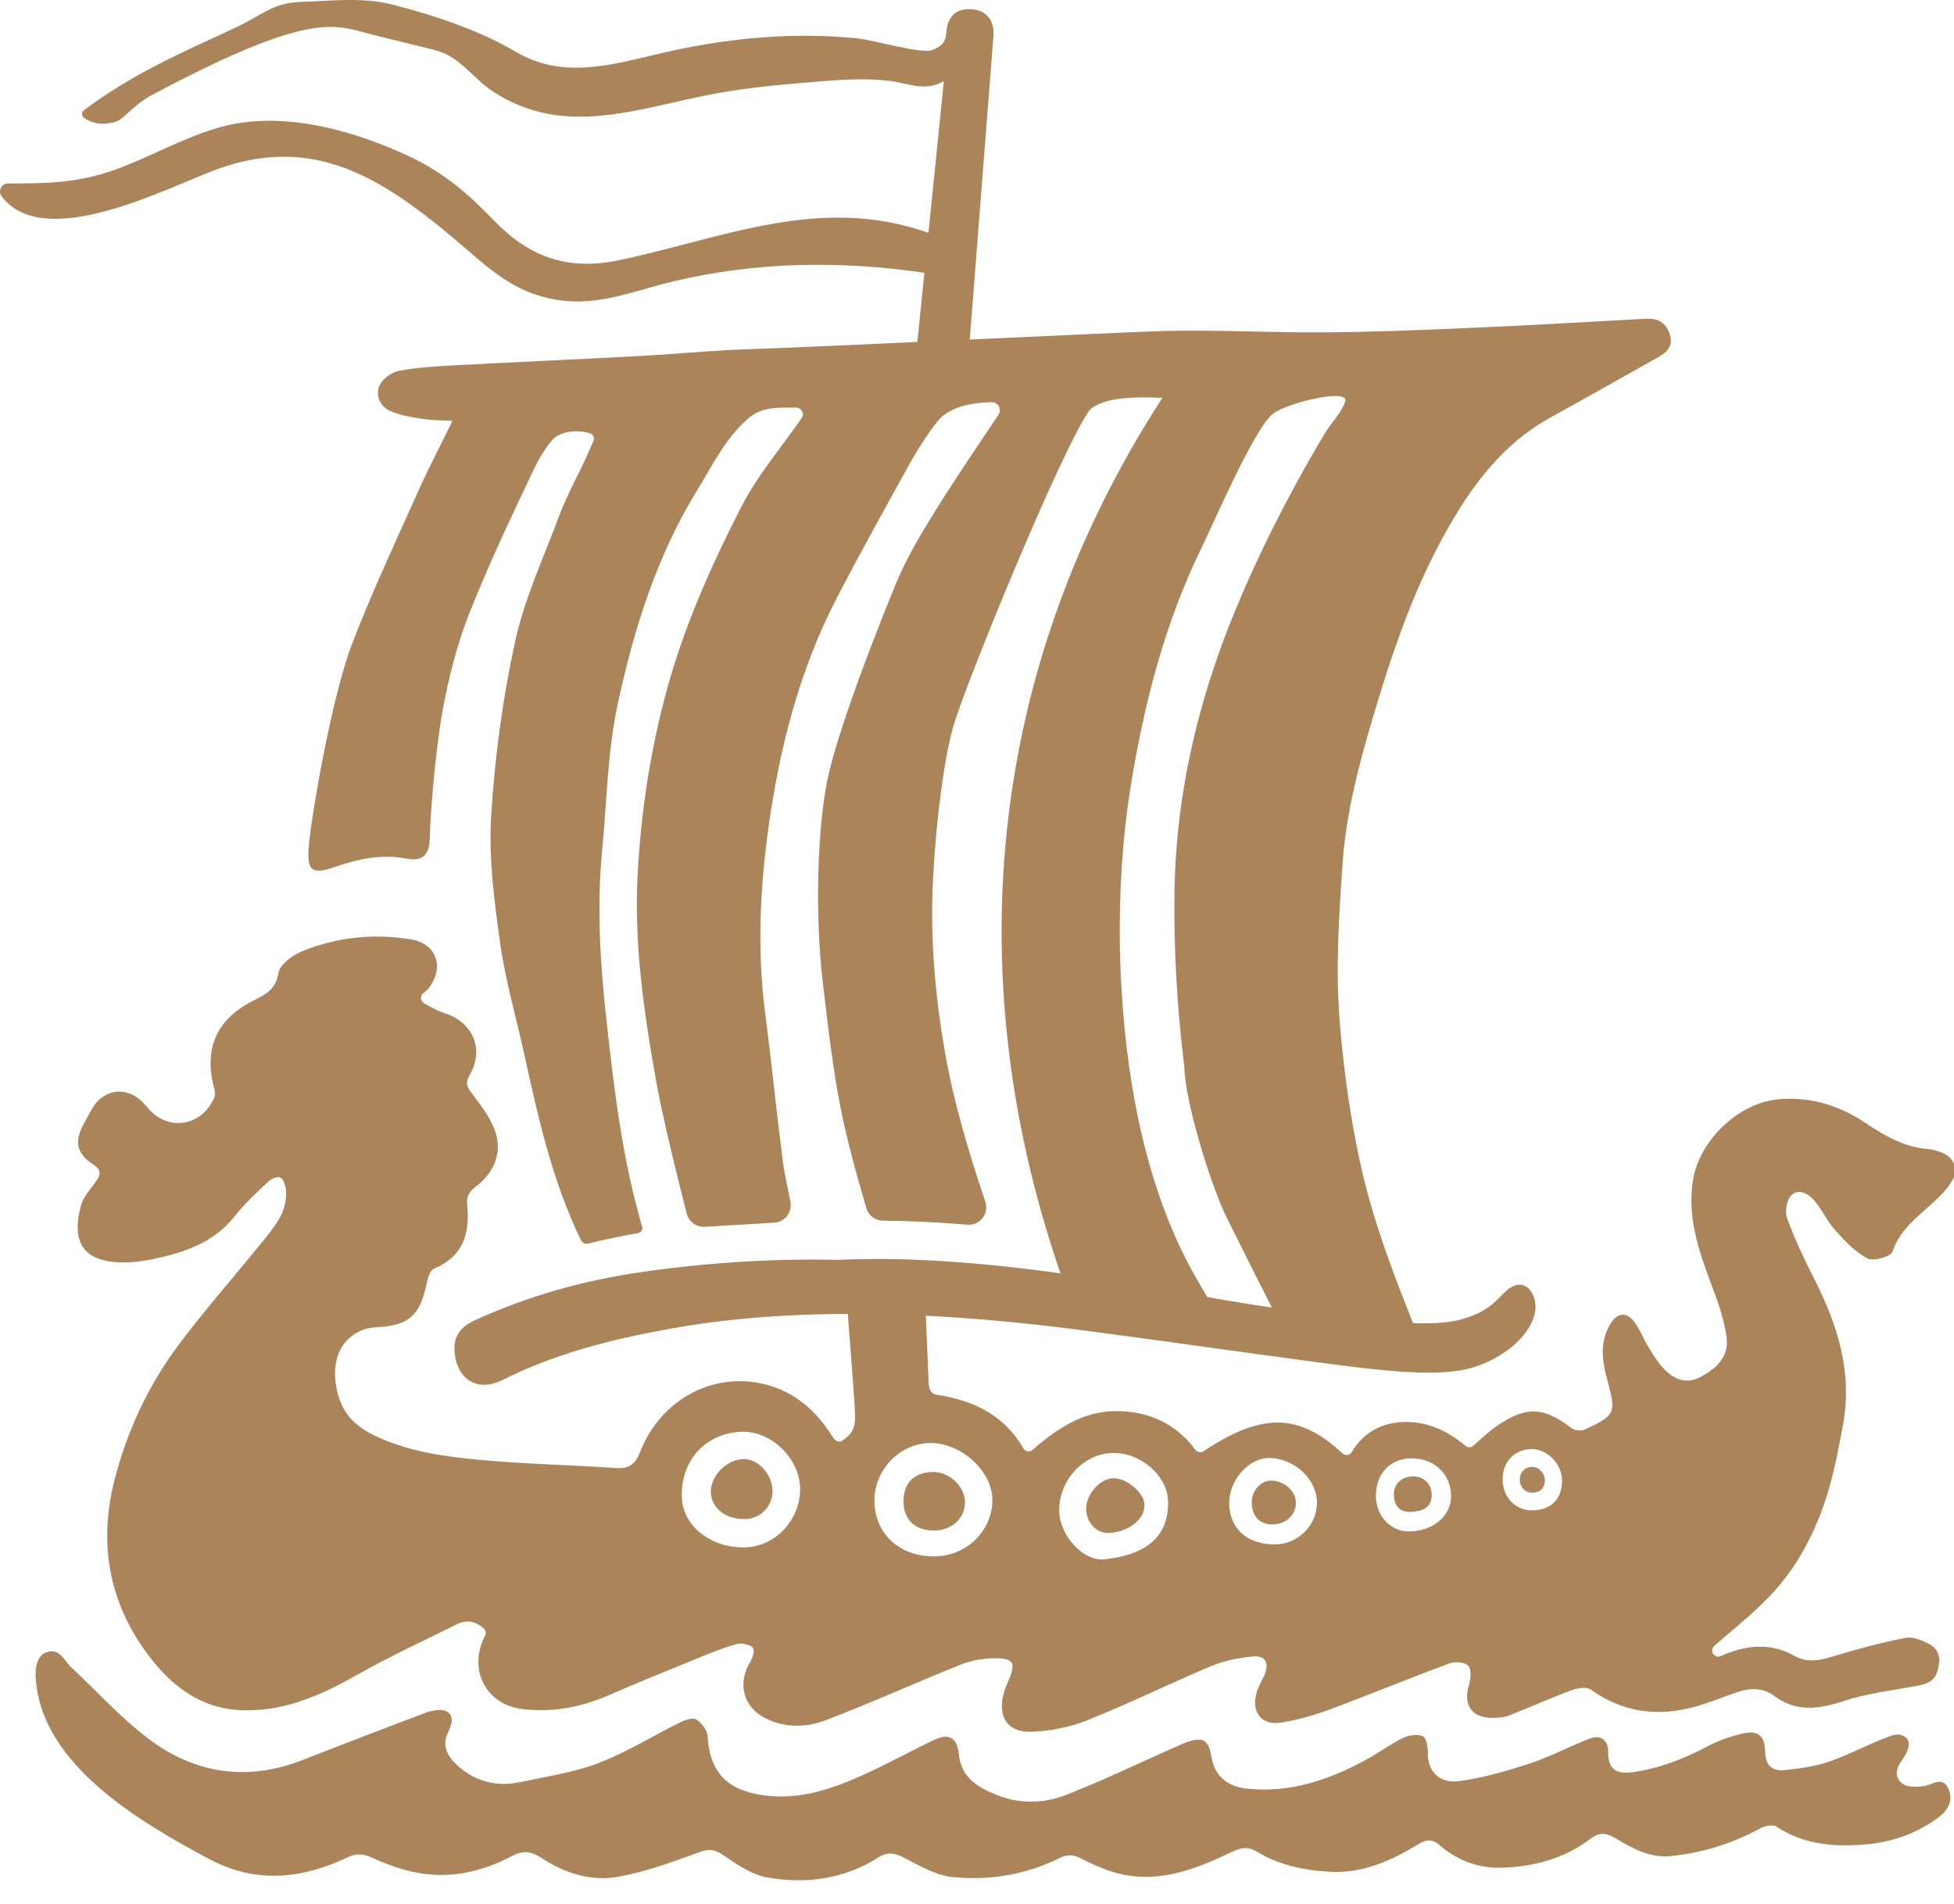
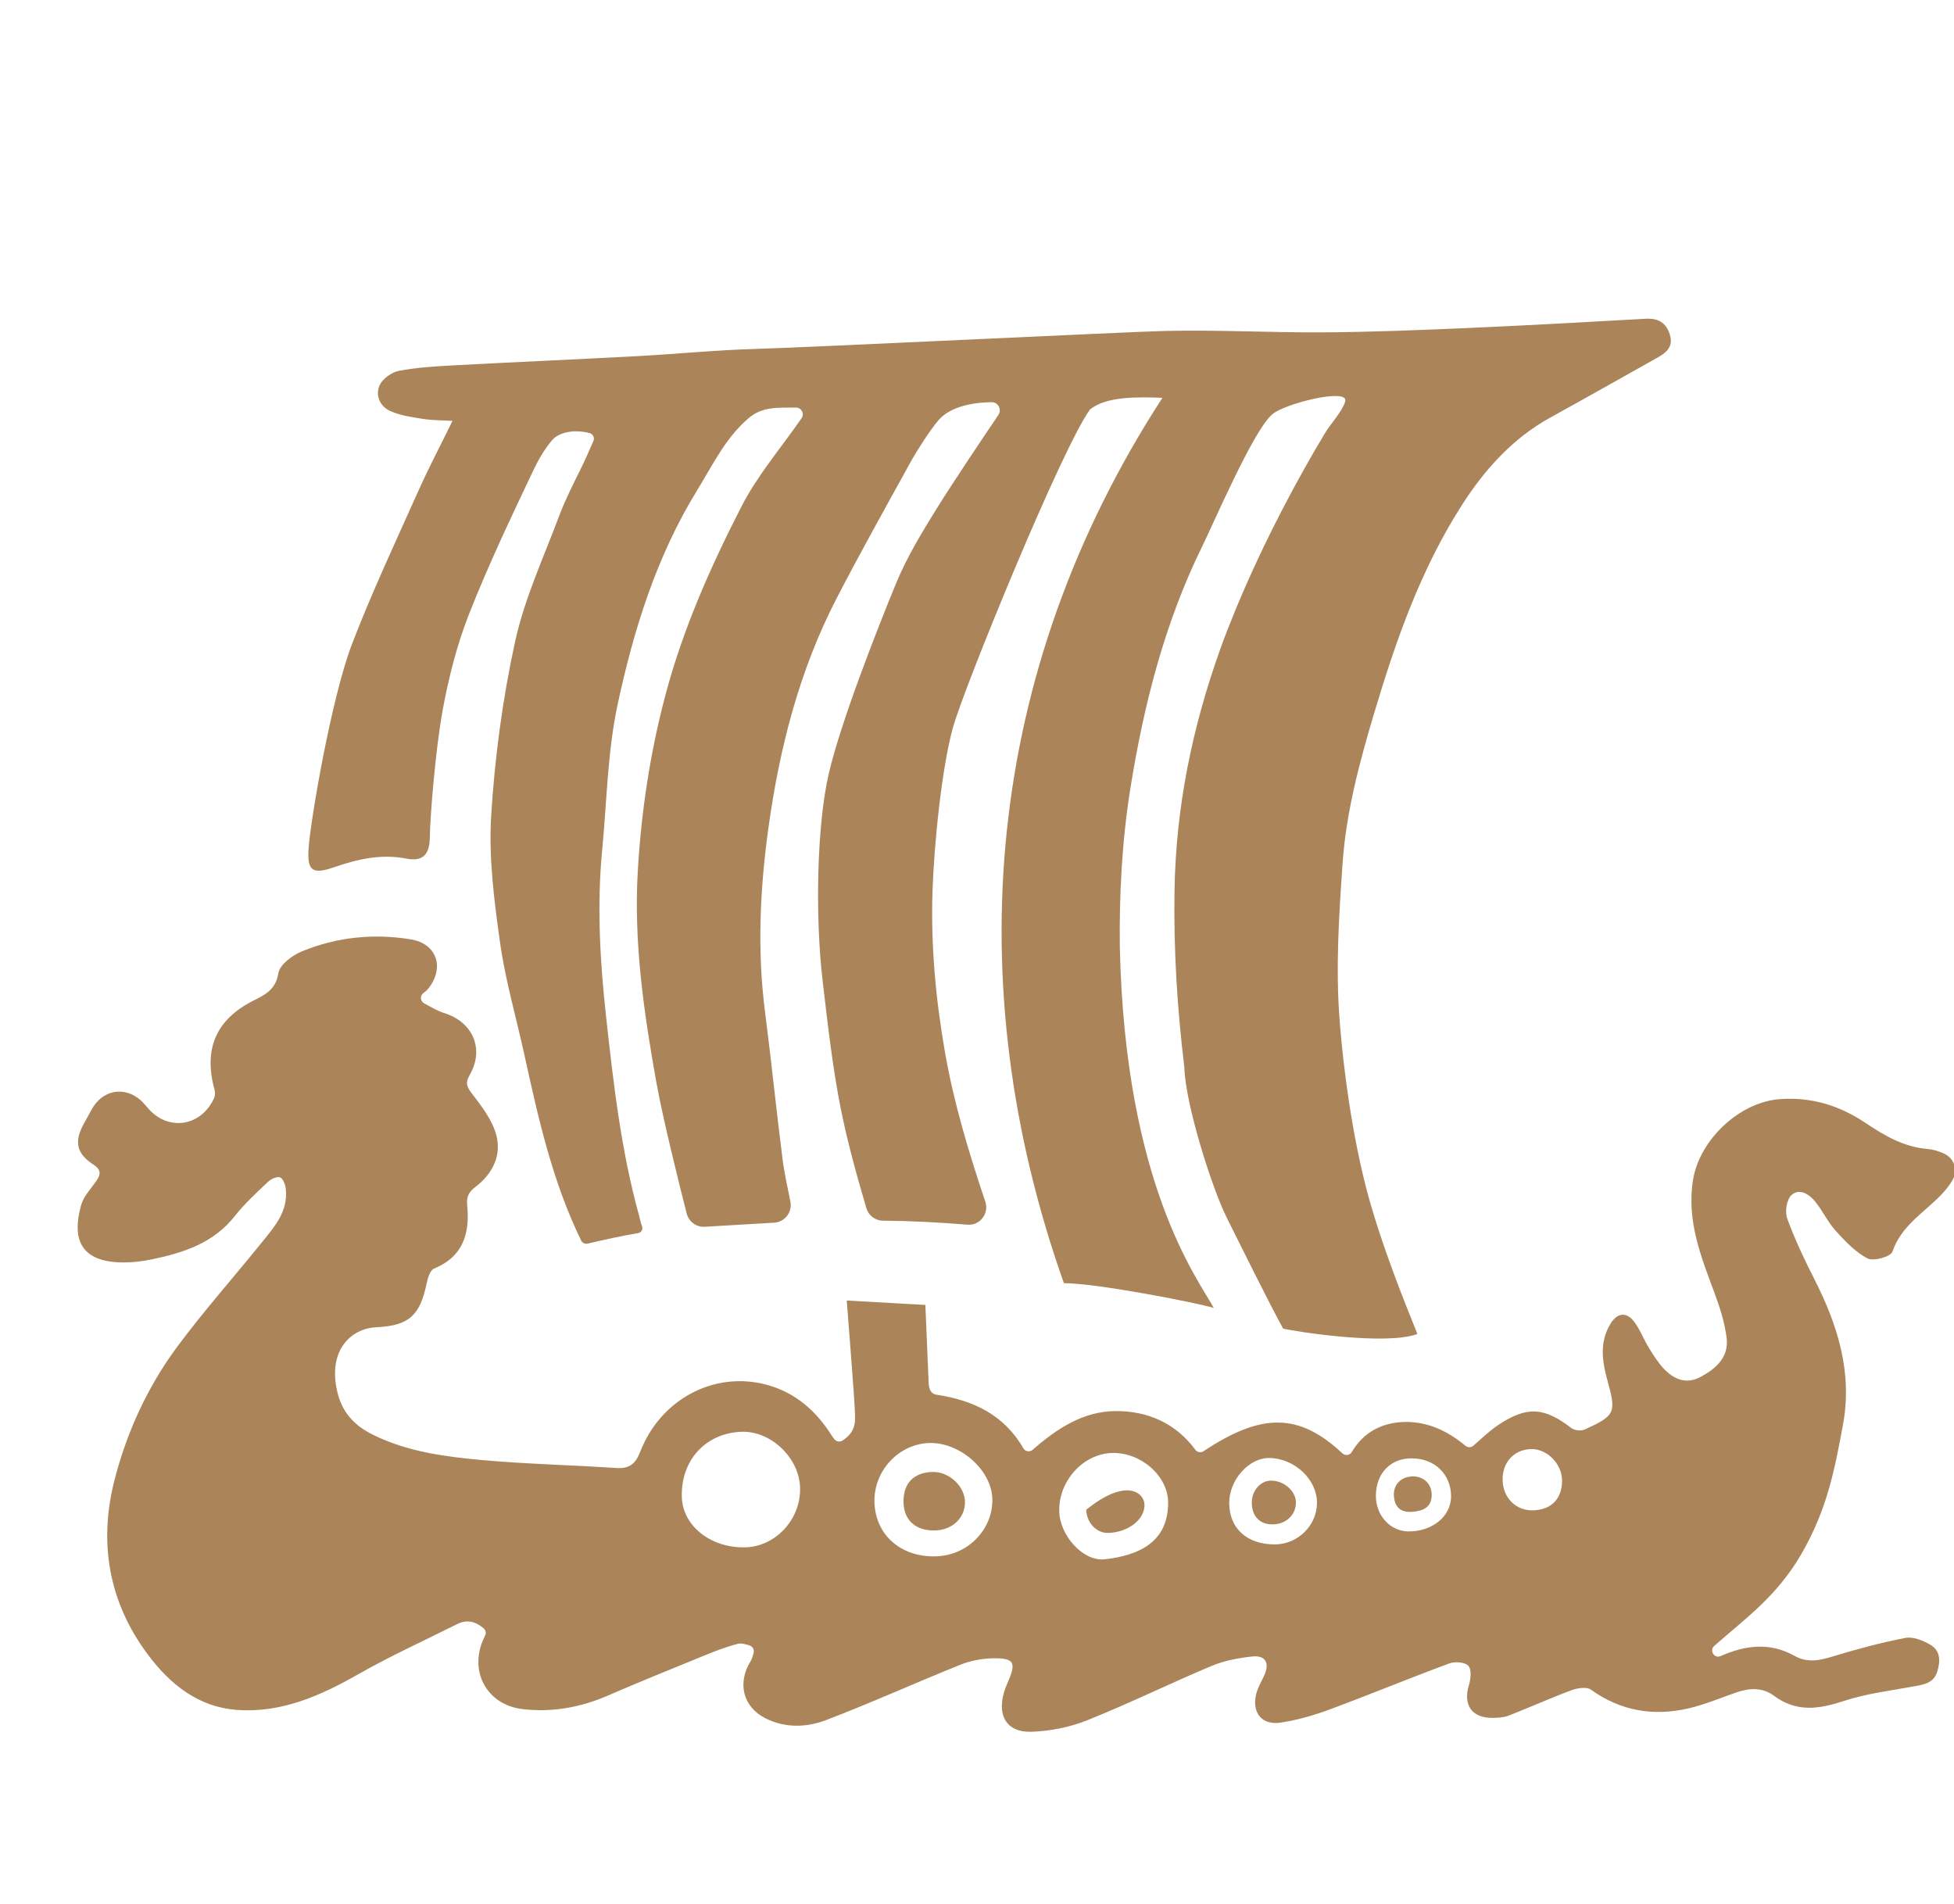
<svg xmlns="http://www.w3.org/2000/svg" width="78" height="76" viewBox="0 0 78 76" fill="none">
  <g clip-path="url(#clip0_1214_689)">
-     <path d="M18.142 53.898C18.197 55.025 19.029 55.602 20.056 55.087C22.147 54.039 24.371 53.471 26.645 53.06C33.621 51.752 41.671 52.902 43.805 53.18C46.421 53.52 52.748 54.426 54.359 54.603C55.724 54.753 57.465 54.929 58.627 54.632C59.789 54.336 61.021 53.474 61.265 52.432C61.296 52.304 61.302 52.161 61.287 52.03C61.232 51.516 60.843 51.087 60.338 51.374C59.834 51.66 59.689 52.298 58.312 52.672C56.934 53.045 54.194 52.673 50.584 52.165C46.976 51.658 39.72 49.989 33.444 50.291C33.439 50.291 33.434 50.291 33.43 50.291C30.827 50.233 28.237 50.402 25.648 50.771C23.315 51.104 21.094 51.725 18.957 52.701C18.437 52.939 18.113 53.289 18.142 53.898V53.898Z" fill="#AB8559" />
    <path d="M77.568 46.032C77.375 45.95 77.164 45.882 76.957 45.866C76.017 45.792 75.234 45.34 74.481 44.833C73.441 44.133 72.322 43.784 71.055 43.874C69.431 43.99 67.834 45.506 67.581 47.106C67.321 48.74 67.905 50.171 68.448 51.634C68.659 52.205 68.847 52.8 68.923 53.399C69.023 54.181 68.488 54.644 67.865 54.973C67.304 55.27 66.808 55.054 66.41 54.629C66.18 54.381 65.995 54.088 65.817 53.797C65.606 53.454 65.467 53.062 65.223 52.748C64.904 52.339 64.54 52.418 64.28 52.854C63.84 53.588 63.958 54.345 64.163 55.095C64.519 56.394 64.495 56.494 63.26 57.064C63.118 57.13 62.851 57.1 62.726 57.004C61.648 56.177 60.969 56.118 59.833 56.865C59.474 57.101 59.16 57.405 58.813 57.709C58.724 57.788 58.59 57.789 58.499 57.713C57.804 57.129 57.008 56.752 56.103 56.761C55.181 56.771 54.432 57.166 53.962 57.959C53.882 58.094 53.701 58.12 53.587 58.014C51.851 56.396 50.37 56.384 48.044 57.929C47.936 58.001 47.792 57.974 47.715 57.87C46.935 56.812 45.812 56.316 44.52 56.327C43.237 56.339 42.197 57.02 41.219 57.874C41.105 57.973 40.929 57.946 40.853 57.815C40.075 56.472 38.856 55.9 37.397 55.675C37.153 55.648 37.078 55.43 37.07 55.199C37.064 54.984 36.939 52.09 36.939 52.09L33.8 51.914C33.8 51.914 34.104 55.76 34.12 56.225C34.136 56.689 34.218 57.12 33.632 57.503C33.528 57.57 33.391 57.55 33.312 57.454C33.276 57.41 33.241 57.364 33.21 57.317C32.581 56.314 31.73 55.571 30.581 55.27C28.494 54.723 26.369 55.858 25.555 57.953C25.36 58.453 25.112 58.635 24.585 58.599C22.8 58.478 21.009 58.443 19.229 58.281C17.761 58.147 16.296 57.954 14.93 57.293C14.116 56.901 13.623 56.348 13.441 55.454C13.116 53.865 14.027 53.027 15.025 52.98C16.34 52.917 16.77 52.503 17.035 51.213C17.078 51.005 17.174 50.701 17.327 50.639C18.501 50.157 18.763 49.216 18.648 48.092C18.612 47.747 18.734 47.567 18.987 47.373C19.671 46.849 20.033 46.112 19.806 45.291C19.645 44.708 19.239 44.174 18.861 43.681C18.647 43.4 18.551 43.255 18.753 42.904C19.348 41.868 18.868 40.795 17.737 40.44C17.474 40.357 17.23 40.215 16.929 40.049C16.775 39.964 16.758 39.748 16.898 39.643C16.98 39.583 17.044 39.528 17.096 39.464C17.762 38.624 17.438 37.667 16.397 37.497C14.908 37.254 13.435 37.405 12.041 37.981C11.664 38.137 11.168 38.507 11.113 38.843C11.004 39.51 10.592 39.702 10.103 39.949C8.615 40.703 8.117 41.889 8.565 43.502C8.592 43.6 8.592 43.728 8.552 43.819C8.055 44.946 6.758 45.172 5.949 44.282C5.845 44.167 5.75 44.044 5.637 43.939C4.976 43.335 4.08 43.5 3.654 44.297C3.554 44.483 3.449 44.668 3.347 44.854C2.956 45.568 3.047 46.044 3.72 46.481C4.032 46.684 4.036 46.865 3.847 47.138C3.627 47.454 3.334 47.758 3.236 48.112C2.89 49.356 3.155 50.255 4.583 50.379C5.075 50.422 5.592 50.367 6.078 50.267C7.332 50.007 8.523 49.619 9.372 48.544C9.764 48.046 10.24 47.611 10.702 47.173C10.822 47.059 11.074 46.948 11.188 47.001C11.312 47.058 11.393 47.306 11.41 47.478C11.499 48.379 10.935 48.995 10.428 49.623C9.315 51.002 8.135 52.33 7.08 53.751C5.899 55.342 5.07 57.146 4.577 59.055C3.928 61.569 4.329 63.95 5.915 66.064C6.804 67.249 7.927 68.138 9.439 68.254C11.211 68.391 12.775 67.7 14.294 66.836C15.575 66.106 16.922 65.496 18.242 64.833C18.654 64.626 18.991 64.734 19.303 64.997C19.386 65.066 19.413 65.182 19.369 65.281C19.36 65.3 19.352 65.319 19.342 65.337C18.684 66.656 19.398 68.046 20.852 68.222C22.037 68.365 23.174 68.156 24.272 67.681C25.504 67.147 26.749 66.641 27.992 66.135C28.47 65.94 28.954 65.744 29.453 65.618C29.594 65.582 29.757 65.632 29.92 65.682C30.044 65.72 30.115 65.849 30.084 65.975C30.052 66.101 30.017 66.226 29.952 66.331C29.428 67.186 29.658 68.132 30.548 68.586C31.334 68.987 32.191 68.96 32.967 68.665C34.778 67.975 36.544 67.171 38.343 66.45C38.755 66.284 39.225 66.2 39.67 66.195C40.482 66.185 40.572 66.374 40.235 67.136C40.173 67.277 40.116 67.421 40.073 67.569C39.806 68.506 40.202 69.158 41.162 69.128C41.915 69.104 42.703 68.948 43.403 68.668C45.078 67.998 46.7 67.199 48.364 66.5C48.867 66.288 49.431 66.183 49.978 66.124C50.525 66.065 50.694 66.386 50.459 66.894C50.348 67.136 50.203 67.373 50.143 67.629C49.965 68.379 50.379 68.881 51.135 68.761C51.791 68.659 52.444 68.472 53.068 68.242C54.671 67.647 56.25 66.993 57.853 66.4C58.077 66.316 58.471 66.345 58.611 66.49C58.744 66.629 58.714 67.01 58.641 67.249C58.39 68.061 58.751 68.59 59.604 68.573C59.813 68.57 60.036 68.557 60.227 68.482C61.066 68.154 61.889 67.783 62.732 67.47C62.967 67.383 63.337 67.324 63.506 67.447C64.701 68.303 66.007 68.517 67.403 68.194C68.055 68.043 68.681 67.778 69.316 67.556C69.836 67.375 70.359 67.353 70.81 67.689C71.705 68.356 72.599 68.23 73.592 67.902C74.525 67.594 75.523 67.481 76.496 67.299C76.871 67.229 77.204 67.148 77.335 66.717C77.467 66.284 77.453 65.877 77.039 65.645C76.752 65.483 76.367 65.323 76.068 65.38C75.094 65.568 74.131 65.826 73.18 66.116C72.643 66.281 72.153 66.39 71.629 66.096C70.654 65.548 69.675 65.671 68.693 66.103C68.689 66.105 68.685 66.106 68.681 66.108C68.43 66.217 68.223 65.883 68.429 65.701C69.646 64.625 70.926 63.732 71.911 62.026C72.965 60.201 73.25 58.571 73.565 56.887C73.958 54.793 73.359 52.895 72.424 51.057C72.023 50.269 71.642 49.464 71.34 48.635C71.243 48.37 71.319 47.886 71.508 47.709C71.824 47.415 72.215 47.666 72.455 47.96C72.756 48.329 72.961 48.781 73.279 49.132C73.657 49.549 74.066 49.985 74.552 50.236C74.788 50.357 75.476 50.161 75.541 49.967C75.895 48.919 76.81 48.404 77.502 47.679C77.662 47.512 77.809 47.328 77.927 47.131C78.181 46.713 78.021 46.226 77.567 46.033L77.568 46.032ZM29.756 61.766C28.389 61.805 27.26 60.92 27.218 59.777C27.163 58.304 28.158 57.207 29.598 57.153C30.772 57.11 31.906 58.192 31.938 59.388C31.971 60.64 30.97 61.732 29.756 61.766ZM37.399 62.124C35.987 62.183 34.953 61.293 34.907 59.98C34.863 58.731 35.861 57.643 37.086 57.602C38.319 57.561 39.589 58.685 39.613 59.838C39.636 61.05 38.646 62.072 37.399 62.123V62.124ZM44.094 62.243C43.242 62.339 42.31 61.304 42.283 60.334C42.249 59.127 43.23 58.036 44.384 57.999C45.528 57.962 46.62 58.907 46.629 59.965C46.64 61.546 45.482 62.088 44.094 62.244V62.243ZM52.571 60.006C52.56 60.903 51.798 61.648 50.89 61.649C49.779 61.65 49.076 61.016 49.068 60.005C49.06 59.08 49.855 58.187 50.672 58.2C51.688 58.216 52.583 59.067 52.572 60.007L52.571 60.006ZM57.924 59.721C57.927 60.527 57.176 61.144 56.209 61.13C55.487 61.119 54.918 60.487 54.923 59.704C54.929 58.802 55.515 58.201 56.377 58.214C57.276 58.226 57.919 58.853 57.924 59.721ZM62.354 59.097C62.356 59.834 61.921 60.276 61.179 60.29H61.178C60.514 60.301 60.001 59.791 59.982 59.096C59.962 58.38 60.432 57.862 61.117 57.844C61.756 57.828 62.351 58.431 62.354 59.098V59.097Z" fill="#AB8559" />
    <path d="M66.657 13.356C66.509 12.879 66.192 12.696 65.695 12.724C63.271 12.86 60.849 12.996 58.425 13.101C56.557 13.181 54.688 13.256 52.818 13.267C50.72 13.28 48.62 13.162 46.522 13.21C45.004 13.245 32.441 13.863 30.113 13.93C28.554 13.975 27 14.133 25.442 14.216C22.996 14.348 20.55 14.452 18.104 14.584C17.372 14.623 16.634 14.668 15.918 14.804C15.63 14.86 15.274 15.118 15.154 15.378C14.973 15.778 15.171 16.225 15.573 16.405C15.981 16.588 16.448 16.653 16.896 16.723C17.281 16.783 17.678 16.777 18.062 16.8C17.578 17.791 17.107 18.686 16.693 19.61C15.791 21.629 14.848 23.636 14.055 25.698C13.224 27.862 12.387 32.781 12.316 33.895C12.261 34.756 12.478 34.913 13.305 34.628C14.262 34.298 15.196 34.074 16.226 34.274C16.9 34.405 17.157 34.093 17.159 33.39C17.162 32.733 17.372 29.967 17.675 28.325C17.914 27.028 18.245 25.723 18.729 24.497C19.497 22.551 20.397 20.653 21.296 18.763C21.499 18.337 21.738 17.925 22.044 17.565C22.268 17.3 22.829 17.108 23.534 17.287C23.673 17.323 23.745 17.478 23.686 17.609C23.457 18.123 23.352 18.376 23.172 18.737C22.966 19.151 22.561 19.952 22.339 20.545C21.715 22.22 20.944 23.869 20.564 25.601C20.065 27.887 19.749 30.235 19.606 32.573C19.505 34.25 19.728 35.965 19.963 37.64C20.174 39.137 20.603 40.603 20.928 42.086C21.492 44.66 22.047 47.148 23.198 49.519C23.245 49.616 23.353 49.667 23.457 49.642C24.088 49.494 24.824 49.329 25.477 49.221C25.601 49.2 25.675 49.071 25.63 48.952C25.564 48.779 25.555 48.68 25.507 48.51C24.79 45.914 24.487 43.25 24.194 40.584C23.951 38.374 23.823 36.159 24.037 33.938C24.224 32 24.248 30.026 24.652 28.134C25.293 25.138 26.209 22.199 27.837 19.557C28.45 18.562 28.952 17.492 29.875 16.699C30.453 16.203 31.076 16.284 31.767 16.269C31.989 16.264 32.124 16.513 31.996 16.695L31.994 16.699C31.185 17.868 30.239 18.967 29.596 20.222C28.359 22.635 27.256 25.121 26.558 27.763C25.945 30.076 25.593 32.427 25.457 34.818C25.298 37.636 25.701 40.407 26.192 43.158C26.461 44.665 27.119 47.296 27.412 48.443C27.495 48.769 27.797 48.99 28.132 48.97L30.906 48.806C31.333 48.781 31.638 48.38 31.55 47.959C31.435 47.408 31.295 46.713 31.25 46.366C30.995 44.376 30.795 42.381 30.539 40.393C30.221 37.939 30.338 35.477 30.673 33.057C31.113 29.869 31.911 26.744 33.41 23.857C34.356 22.032 35.36 20.237 36.353 18.437C36.592 18.002 37.144 17.14 37.467 16.768C37.972 16.186 38.943 16.065 39.577 16.053C39.842 16.048 40.002 16.345 39.853 16.564C39.277 17.416 38.092 19.178 37.447 20.212C36.827 21.206 36.209 22.22 35.765 23.297C35.035 25.068 33.556 28.836 33.082 30.885C32.608 32.934 32.532 36.567 32.84 39.173C33.041 40.874 33.23 42.584 33.563 44.262C33.83 45.598 34.199 46.916 34.584 48.227C34.67 48.521 34.938 48.724 35.243 48.726C36.361 48.735 37.494 48.794 38.618 48.887C39.121 48.928 39.492 48.439 39.33 47.961C39.328 47.957 39.327 47.954 39.326 47.95C38.671 46 38.077 44.039 37.721 41.999C37.35 39.876 37.155 37.74 37.223 35.608C37.284 33.711 37.59 30.69 38.03 29.076C38.469 27.463 42.429 17.794 43.515 16.342C44.172 15.81 45.443 15.845 46.402 15.88C39.327 26.777 38.229 39.255 42.469 51.222C43.765 51.219 47.748 51.997 48.451 52.209C47.822 51.05 44.918 47.312 44.702 37.839C44.673 35.707 44.789 33.544 45.127 31.442C45.658 28.133 46.486 24.878 47.976 21.839C48.455 20.864 50.001 17.256 50.753 16.571C51.181 16.122 53.865 15.464 53.699 16.024C53.578 16.431 53.13 16.896 52.908 17.263C52.621 17.734 52.345 18.211 52.076 18.693C50.926 20.75 49.882 22.882 49.023 25.079C48.915 25.355 48.811 25.631 48.711 25.91C47.593 29.03 46.935 32.228 46.884 35.563C46.847 37.925 46.992 40.263 47.277 42.602C47.311 44.063 48.381 47.426 48.958 48.583C49.535 49.741 50.63 51.957 51.218 53.033C51.665 53.15 55.335 53.719 56.577 53.25C56.435 52.848 55.468 50.609 54.762 48.237C54.056 45.866 53.639 42.901 53.469 40.641C53.316 38.596 53.45 36.518 53.593 34.466C53.736 32.407 54.272 30.416 54.864 28.433C55.727 25.543 56.721 22.716 58.352 20.168C59.258 18.751 60.378 17.499 61.889 16.666C63.302 15.887 64.707 15.091 66.116 14.302C66.486 14.095 66.816 13.866 66.657 13.354V13.356Z" fill="#AB8559" />
-     <path d="M61.147 58.554C60.858 58.562 60.66 58.78 60.668 59.082C60.676 59.375 60.892 59.59 61.172 59.585C61.485 59.579 61.669 59.393 61.667 59.082C61.667 58.801 61.415 58.546 61.146 58.553L61.147 58.554Z" fill="#AB8559" />
-     <path d="M29.776 60.635C28.995 60.672 28.395 60.216 28.377 59.577C28.36 58.923 28.976 58.278 29.649 58.245C30.246 58.216 30.817 58.819 30.836 59.496C30.852 60.1 30.379 60.609 29.774 60.636H29.776V60.635Z" fill="#AB8559" />
    <path d="M37.309 61.093C36.551 61.106 36.079 60.681 36.067 59.971C36.052 59.213 36.466 58.78 37.223 58.757C37.886 58.738 38.522 59.333 38.52 59.967C38.518 60.604 38.005 61.082 37.309 61.093Z" fill="#AB8559" />
-     <path d="M44.252 61.191C43.778 61.209 43.385 60.802 43.358 60.267C43.329 59.694 43.879 59.038 44.413 59.008C44.95 58.98 45.672 59.577 45.686 60.06C45.703 60.645 45.049 61.161 44.252 61.191H44.253H44.252Z" fill="#AB8559" />
+     <path d="M44.252 61.191C43.778 61.209 43.385 60.802 43.358 60.267C44.95 58.98 45.672 59.577 45.686 60.06C45.703 60.645 45.049 61.161 44.252 61.191H44.253H44.252Z" fill="#AB8559" />
    <path d="M51.73 59.954C51.745 60.436 51.372 60.819 50.858 60.848C50.323 60.878 49.987 60.563 49.969 60.015C49.953 59.525 50.301 59.108 50.731 59.103C51.237 59.097 51.717 59.505 51.73 59.955V59.954Z" fill="#AB8559" />
    <path d="M56.388 60.348C55.911 60.387 55.663 60.163 55.641 59.693C55.619 59.257 55.932 58.944 56.388 58.934C56.825 58.924 57.158 59.238 57.151 59.682C57.143 60.174 56.804 60.312 56.389 60.347H56.388V60.348Z" fill="#AB8559" />
-     <path d="M1.441 67.127C1.441 67.127 1.289 66.176 1.836 65.963C2.372 65.754 2.552 66.282 2.843 66.555C3.856 67.499 4.792 68.543 5.888 69.377C7.739 70.789 9.821 71.128 12.039 70.27C13.685 69.633 15.328 68.989 16.981 68.374C17.243 68.276 17.622 68.199 17.828 68.317C18.157 68.508 18.027 68.857 17.872 69.182C17.627 69.699 17.888 70.138 18.254 70.47C18.969 71.119 19.834 71.338 20.776 71.136C21.827 70.912 22.908 70.753 23.902 70.373C25.022 69.944 26.057 69.293 27.137 68.758C27.337 68.659 27.651 68.551 27.796 68.638C28.008 68.766 28.232 69.062 28.245 69.298C28.322 70.621 28.903 71.362 30.216 71.62C31.725 71.916 33.116 71.457 34.461 70.849C35.419 70.417 36.338 69.902 37.288 69.452C37.883 69.171 38.208 69.363 38.274 70.019C38.37 70.99 39.086 71.38 39.849 71.673C40.742 72.018 41.694 71.987 42.567 71.645C44.012 71.079 45.414 70.402 46.836 69.773C47.012 69.696 47.184 69.611 47.365 69.547C48.022 69.315 48.245 69.447 48.357 70.125C48.482 70.892 48.995 71.316 49.775 71.398C51.497 71.581 53.039 71.054 54.517 70.252C55.024 69.977 55.491 69.627 56.007 69.374C56.236 69.262 56.582 69.213 56.797 69.308C56.938 69.37 57.002 69.746 56.996 69.978C56.98 70.661 57.429 71.203 58.218 71.1C59.195 70.976 60.161 70.69 61.1 70.382C61.918 70.115 62.684 69.693 63.491 69.39C63.914 69.23 64.206 69.49 64.197 69.93C64.184 70.588 64.478 70.833 65.142 70.745C66.226 70.6 67.219 70.209 68.182 69.699C68.618 69.469 69.102 69.302 69.584 69.194C70.182 69.06 70.455 69.301 70.462 69.92C70.466 70.477 70.756 70.714 71.257 70.658C71.844 70.592 72.444 70.514 72.998 70.326C73.759 70.066 74.474 69.674 75.227 69.388C75.475 69.294 75.769 69.13 76.063 69.346C76.357 69.561 76.09 70.036 75.93 70.255C75.656 70.63 75.625 70.966 75.956 71.209C76.155 71.354 76.518 71.331 76.796 71.295C77.135 71.251 77.523 70.897 77.761 71.368C77.989 71.82 77.786 72.247 77.393 72.537C76.506 73.194 75.514 73.546 74.402 73.631C73.16 73.725 71.989 73.625 70.914 72.915C70.771 72.821 70.447 72.883 70.266 72.983C69.135 73.6 67.932 73.973 66.656 74.092C65.848 74.168 65.162 73.781 64.5 73.387C64.139 73.173 63.873 73.108 63.486 73.402C62.444 74.198 61.203 74.518 59.921 74.555C59.026 74.58 58.173 74.269 57.481 73.665C57.177 73.399 56.951 73.415 56.623 73.614C55.527 74.277 54.393 74.798 53.047 74.715C52.03 74.651 51.066 74.451 50.195 73.927C49.833 73.71 49.581 73.732 49.198 73.915C47.695 74.629 46.152 75.249 44.438 74.728C43.983 74.589 43.544 74.382 43.117 74.168C42.816 74.016 42.582 74.026 42.27 74.18C40.927 74.843 39.473 75.076 38.005 74.924C37.346 74.855 36.702 74.474 36.091 74.158C35.725 73.968 35.434 73.908 35.078 74.135C33.713 75.008 32.193 75.214 30.646 74.948C30.02 74.841 29.419 74.429 28.875 74.055C28.528 73.816 28.303 73.795 27.908 73.938C26.85 74.323 25.778 74.719 24.675 74.917C23.591 75.111 22.528 74.77 21.604 74.159C21.196 73.889 20.867 73.864 20.443 74.086C19.291 74.692 18.057 74.991 16.763 74.774C16.114 74.666 15.47 74.436 14.867 74.162C14.496 73.993 14.23 73.97 13.858 74.147C12.053 75.004 10.221 75.198 8.385 74.225C5.461 72.679 1.739 70.429 1.438 67.127H1.441Z" fill="#AB8559" />
-     <path d="M39.656 1.439C39.707 0.725 39.292 0.372 38.703 0.366C38.115 0.359 37.818 0.698 37.774 1.309C37.753 1.605 37.66 1.827 37.226 1.997C36.793 2.167 34.861 1.594 34.197 1.528C31.778 1.286 29.339 1.495 26.964 1.996C24.834 2.445 22.652 3.294 20.585 2.065C19.194 1.239 17.372 0.615 15.657 0.182C14.461 -0.12 13.254 0.036 12.046 0.073C10.874 0.109 10.511 0.584 9.417 1.094C7.213 2.122 5.306 2.935 3.355 4.396C3.248 4.477 3.253 4.641 3.366 4.713C3.848 5.023 4.272 4.952 4.594 4.867C4.963 4.769 5.243 4.237 6.092 3.776C11.537 0.887 13.007 0.882 14.295 1.231C15.583 1.58 17.037 1.901 17.507 2.042C18.368 2.302 18.951 3.182 19.692 3.662C22.563 5.526 25.483 4.306 28.53 3.74C29.928 3.48 31.355 3.361 32.771 3.246C33.698 3.172 34.569 3.123 35.494 3.227C36.264 3.315 36.923 3.683 37.677 3.234L37.062 9.295C32.754 7.761 28.879 9.505 24.741 10.381C22.651 10.823 21.124 10.256 19.713 8.799C18.825 7.881 17.819 6.913 16.182 6.169C14.544 5.425 11.506 4.313 8.774 5.08C7.326 5.488 5.984 6.276 4.566 6.784C3.108 7.306 1.819 7.328 0.325 7.323C0.062 7.322 -0.094 7.623 0.063 7.834C1.774 10.126 6.851 7.404 8.71 6.739C12.528 5.373 15.23 7.098 18.099 9.503C19.299 10.51 20.268 11.52 21.836 11.891C23.701 12.332 25.111 11.651 26.89 11.229C30.197 10.445 33.545 10.396 36.9 10.889L36.46 15.226L38.573 15.322L39.656 1.438V1.439Z" fill="#AB8559" />
  </g>
  <defs>
    <clipPath id="clip0_1214_689">
      <rect width="78" height="76" fill="white" />
    </clipPath>
  </defs>
</svg>